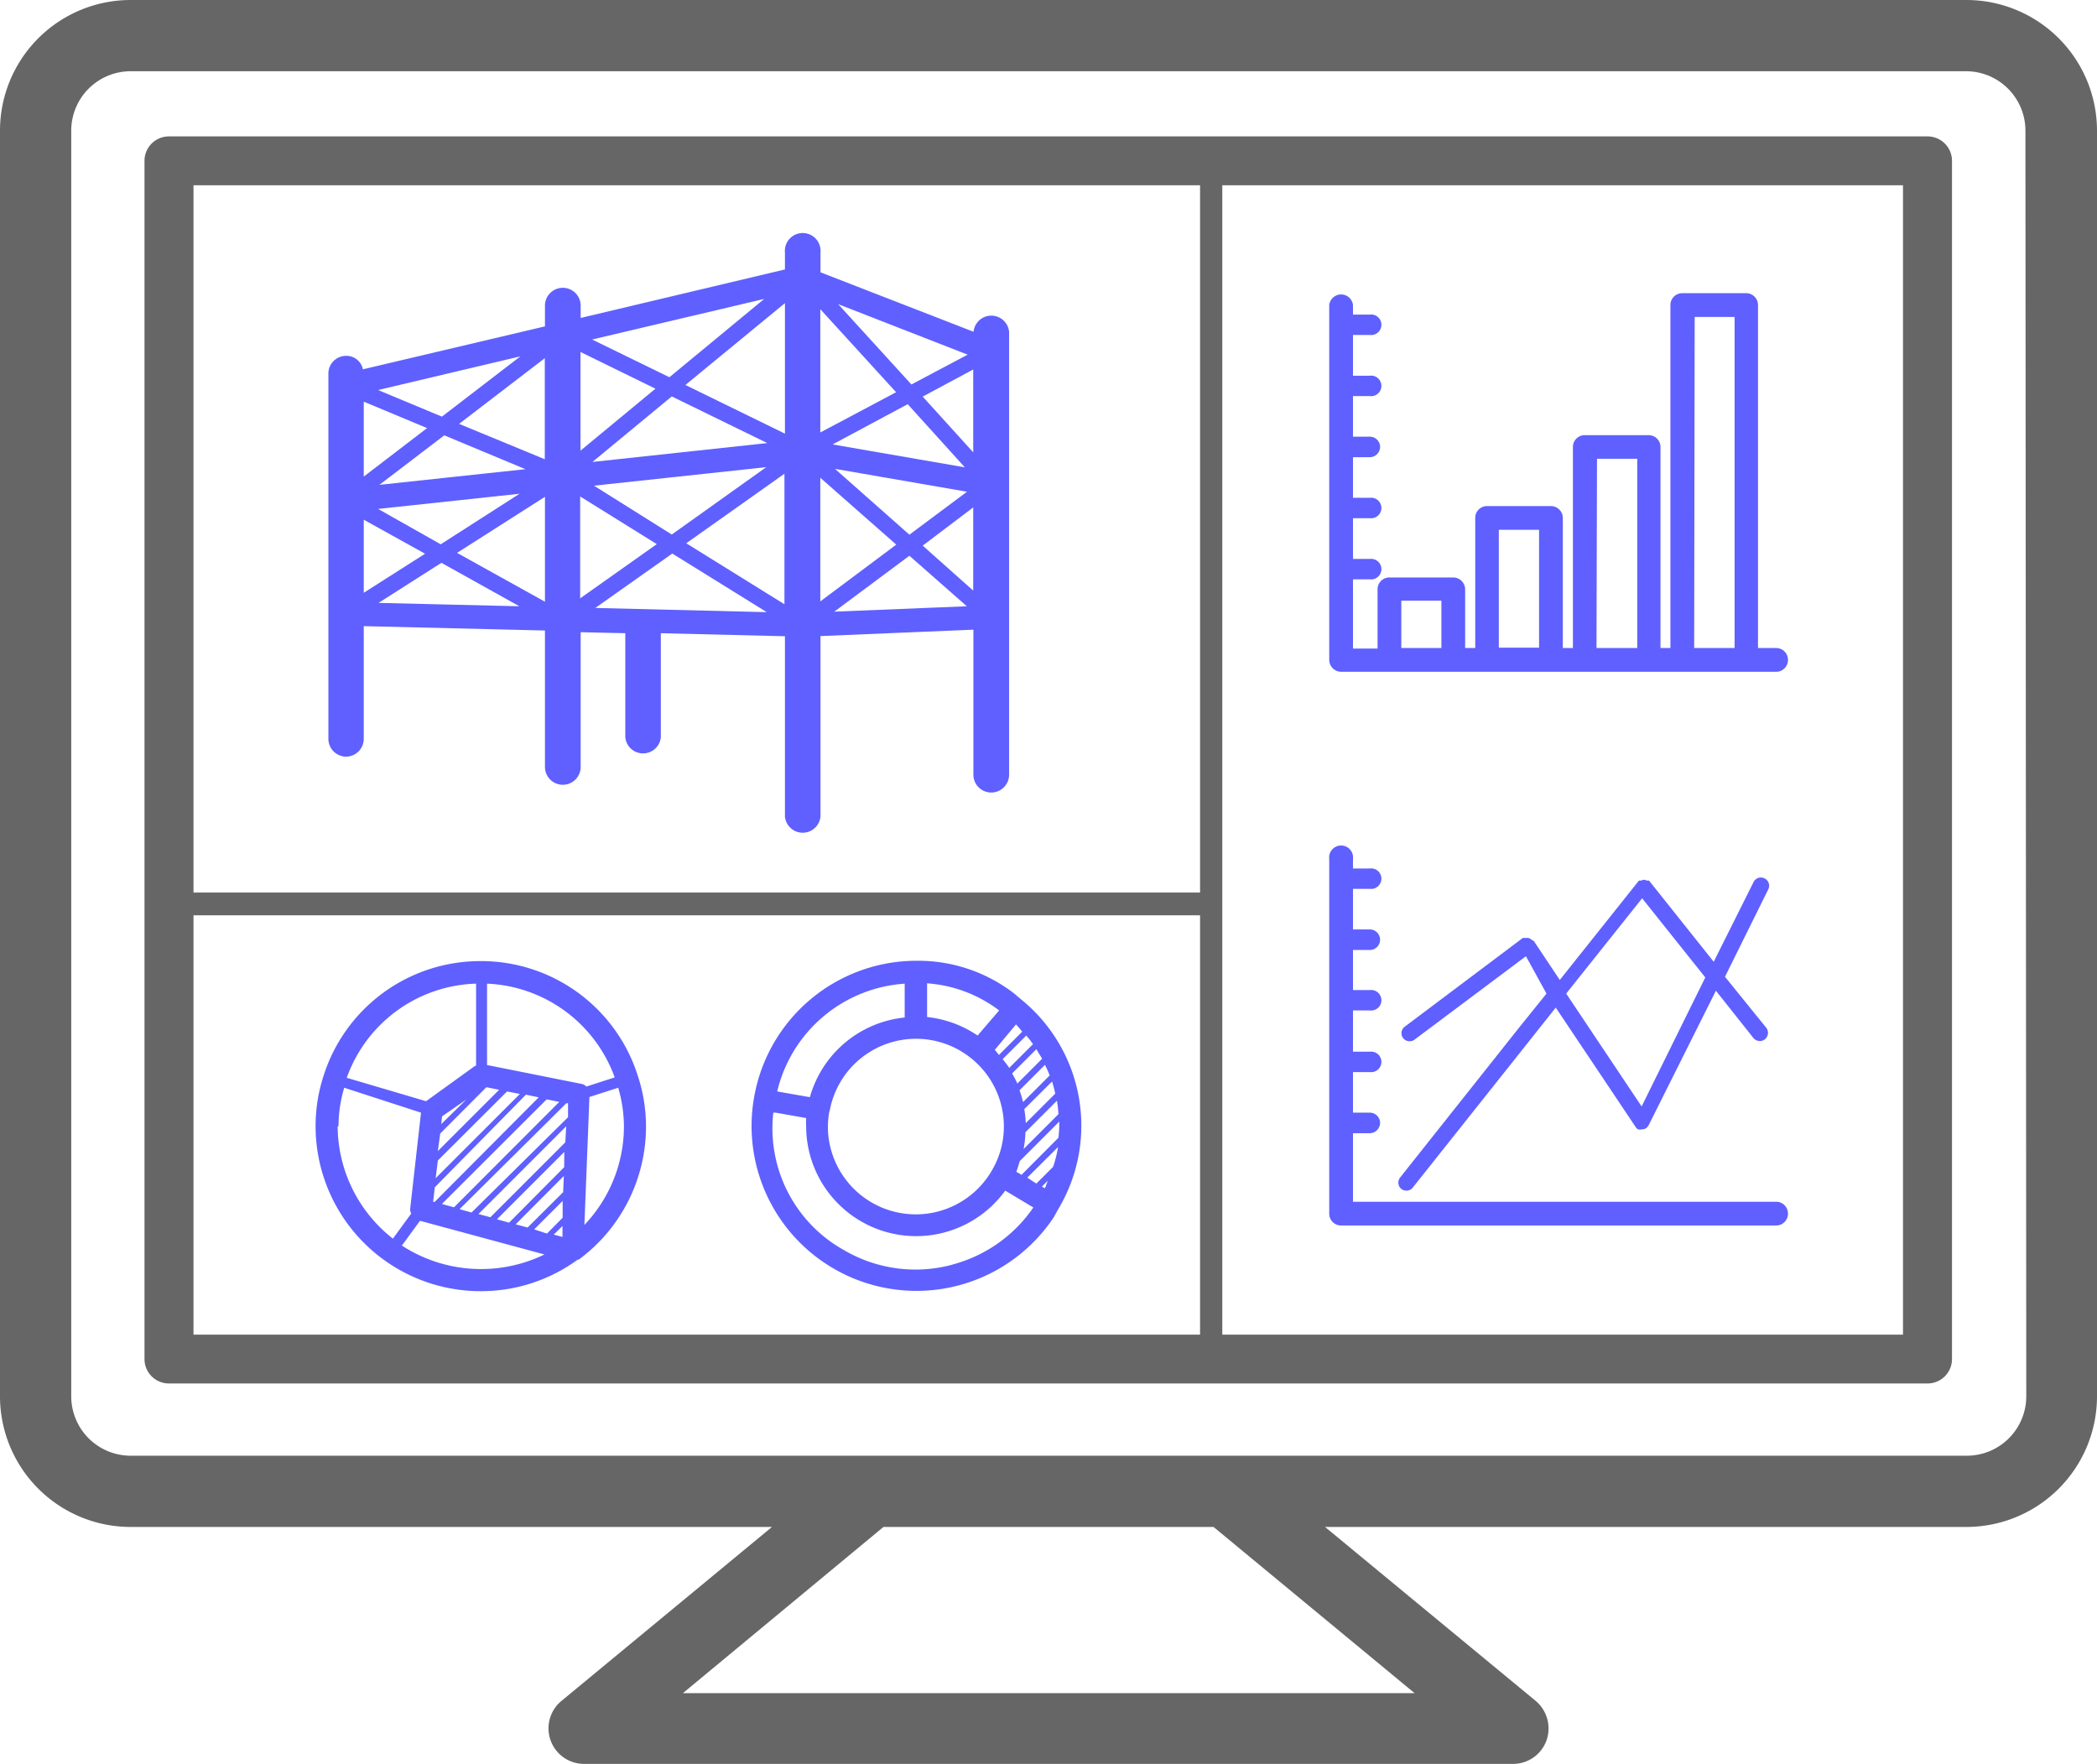
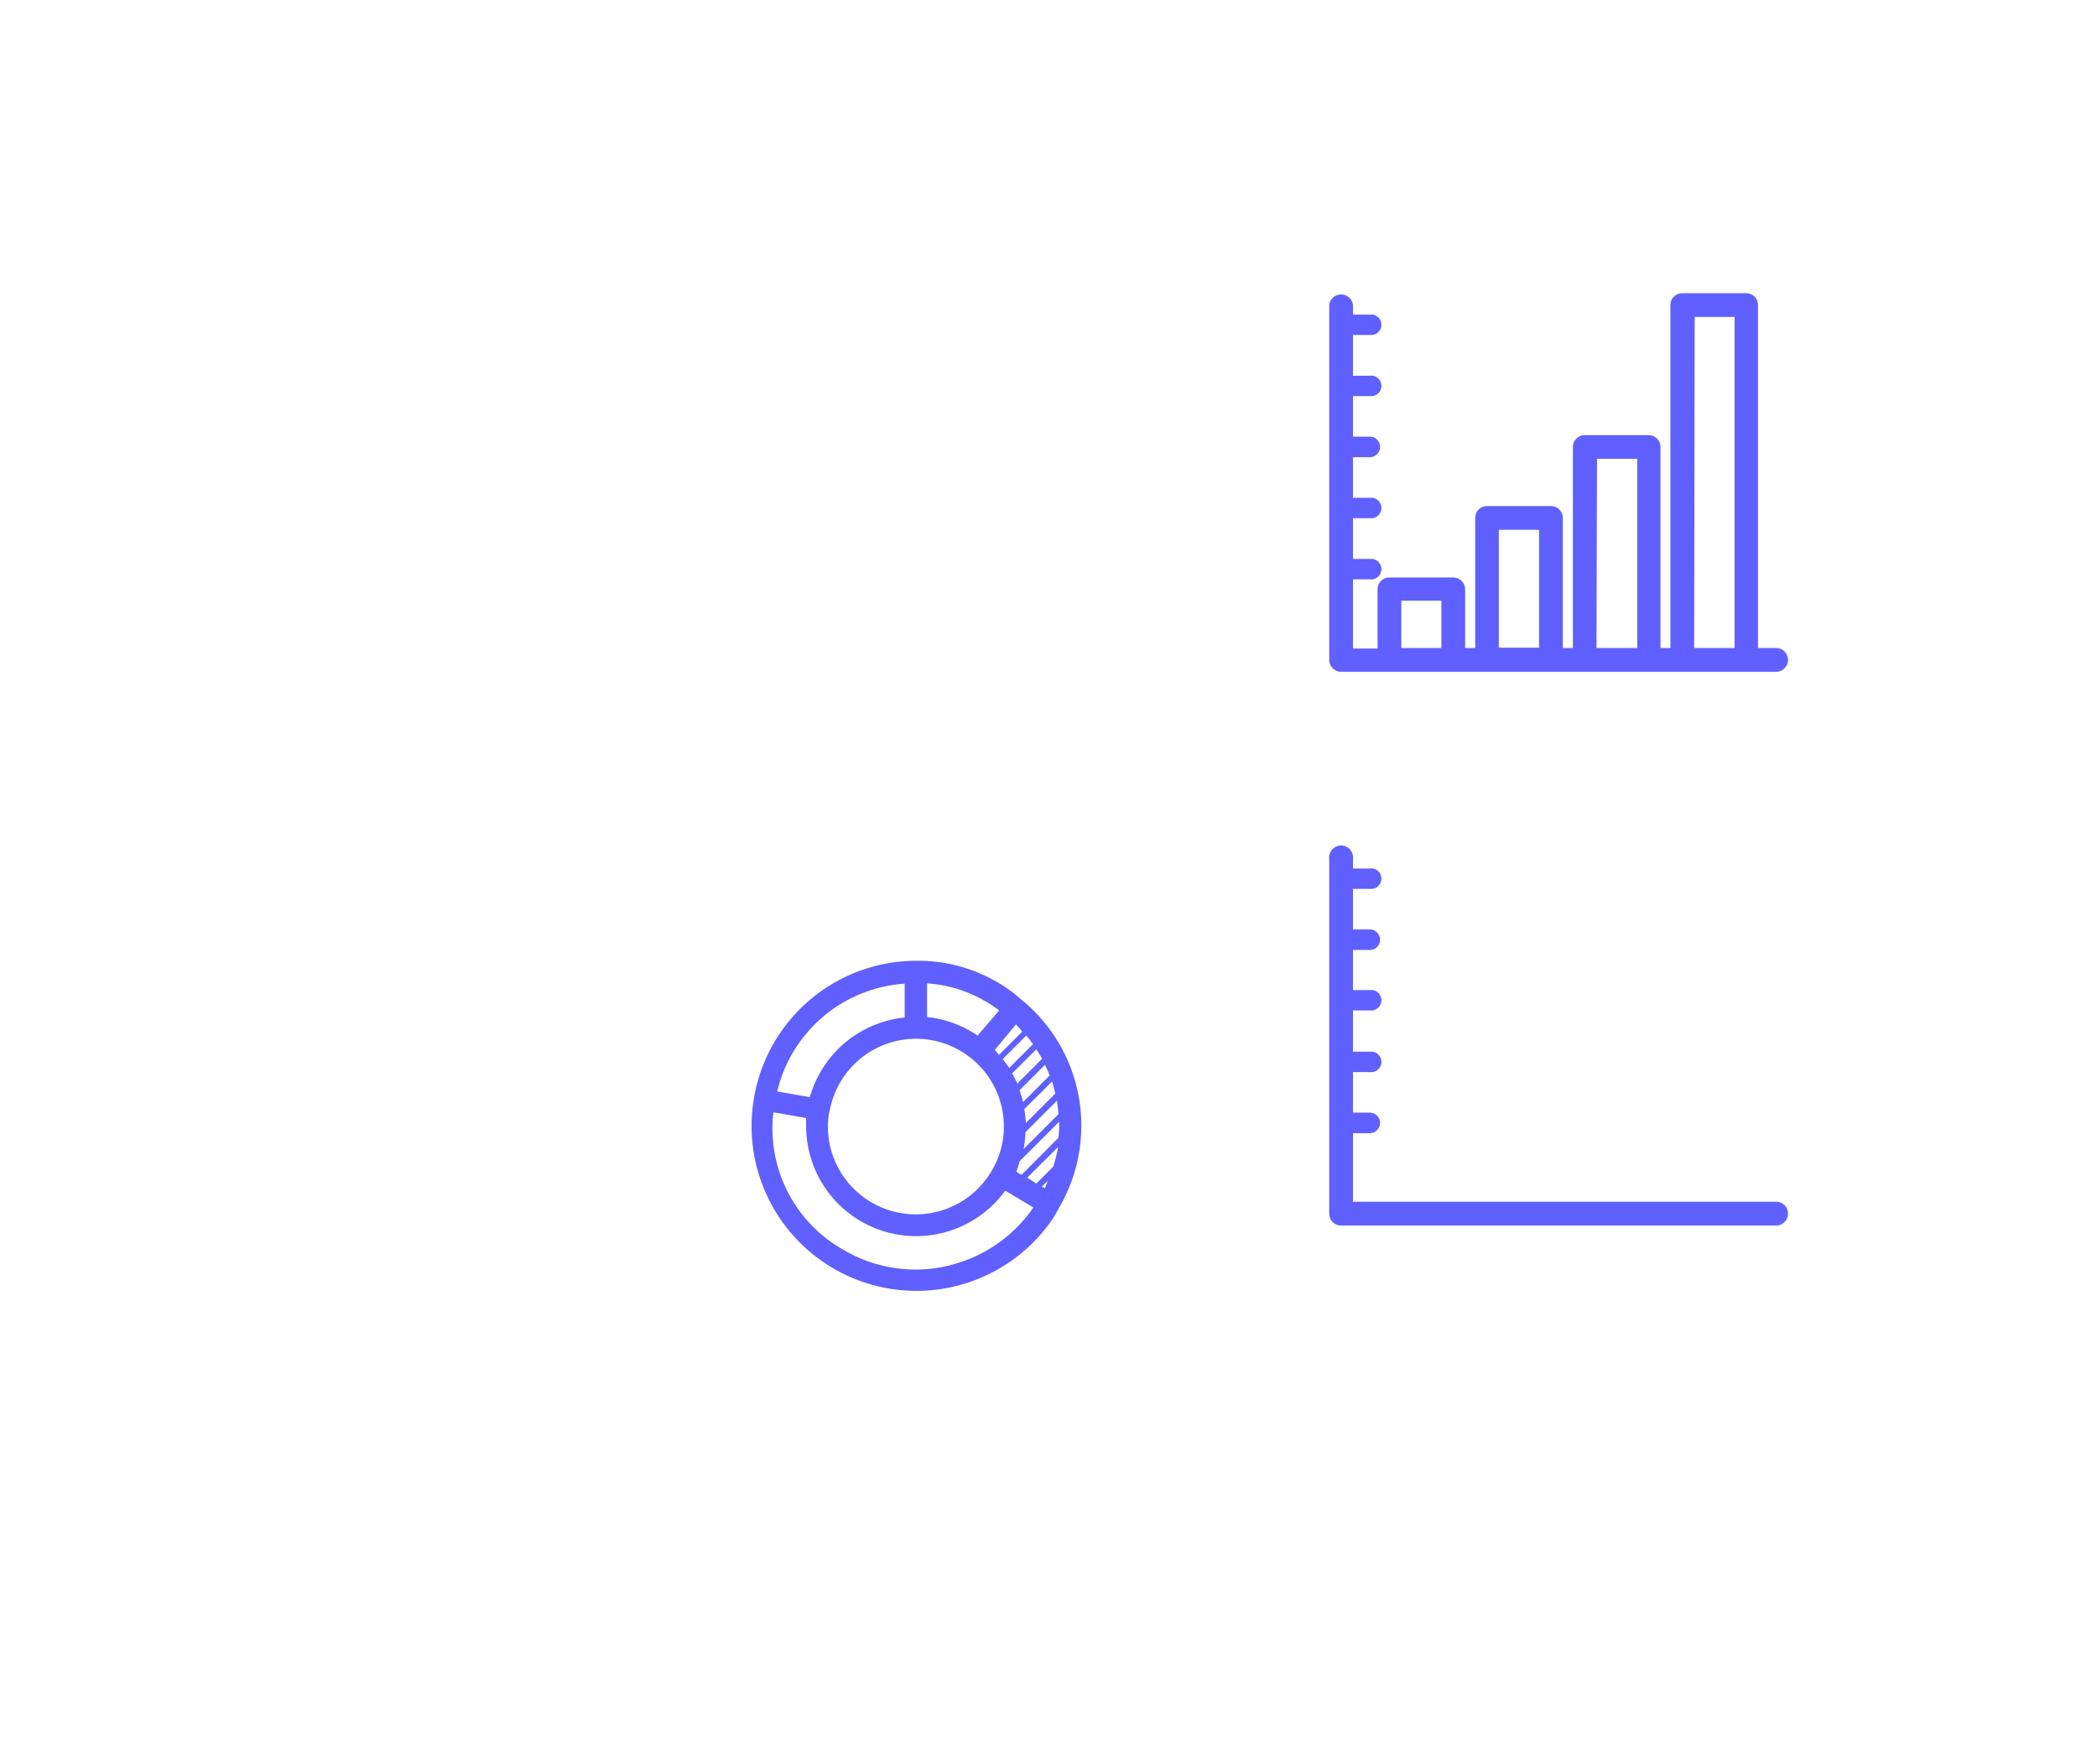
<svg xmlns="http://www.w3.org/2000/svg" viewBox="0 0 124.52 104.76">
  <defs>
    <style>.cls-1{fill:#666;}.cls-2{fill:#5f60ff;}</style>
  </defs>
  <g id="Capa_2" data-name="Capa 2">
    <g id="base">
-       <path class="cls-1" d="M114.46,8.1H10A1.45,1.45,0,0,0,8.58,9.55V80.7A1.45,1.45,0,0,0,10,82.15H114.46a1.45,1.45,0,0,0,1.45-1.45V9.55A1.45,1.45,0,0,0,114.46,8.1ZM71.26,11V53H11.49V11ZM11.49,54.35H71.26v24.9H11.49ZM113,79.25H72.58V11H113Z" />
-       <path class="cls-1" d="M116.77,0H7.75A7.76,7.76,0,0,0,0,7.75V82.92a7.76,7.76,0,0,0,7.75,7.75H45.84L33.34,101a2.11,2.11,0,0,0,1.35,3.74H89.83a2.11,2.11,0,0,0,2-1.39,2.14,2.14,0,0,0-.64-2.35L78.68,90.67h38.09a7.76,7.76,0,0,0,7.75-7.75V7.75A7.76,7.76,0,0,0,116.77,0ZM84,100.54H40.55l11.91-9.87h19.6Zm36.32-17.62a3.53,3.53,0,0,1-3.52,3.52H7.75a3.53,3.53,0,0,1-3.52-3.52V7.75A3.53,3.53,0,0,1,7.75,4.23h109a3.53,3.53,0,0,1,3.52,3.52Z" />
      <path class="cls-2" d="M79.63,39.89h25.84a.7.7,0,0,0,.7-.71.7.7,0,0,0-.7-.7h-1.08V18.11a.7.7,0,0,0-.7-.7H99.9a.7.7,0,0,0-.71.7V38.48H98.6V26.54a.7.7,0,0,0-.71-.7H94.1a.7.7,0,0,0-.7.7V38.48h-.6V30.75a.71.71,0,0,0-.71-.7H88.3a.7.7,0,0,0-.7.7v7.73H87V35a.71.71,0,0,0-.71-.71H82.5a.7.7,0,0,0-.7.71v3.51H80.34V34.4h1a.61.61,0,1,0,0-1.21h-1V30.77h1a.61.61,0,1,0,0-1.21h-1V27.15h1a.62.62,0,0,0,.61-.61.61.61,0,0,0-.61-.61h-1V23.52h1a.61.61,0,1,0,0-1.21h-1V19.89h1a.61.61,0,1,0,0-1.21h-1v-.57a.71.71,0,0,0-1.41,0V39.18A.71.71,0,0,0,79.63,39.89Zm21-21.07H103V38.48H100.6Zm-5.8,8.42h2.39V38.48H94.8ZM89,31.46h2.39v7H89Zm-5.79,4.21h2.38v2.81H83.21Z" />
      <path class="cls-2" d="M79.63,72.77h25.84a.7.7,0,0,0,.7-.7.7.7,0,0,0-.7-.71H80.34V67.29h1a.62.62,0,0,0,.61-.61.61.61,0,0,0-.61-.61h-1V63.66h1a.61.61,0,1,0,0-1.21h-1V60h1a.61.61,0,1,0,0-1.21h-1V56.41h1a.61.61,0,0,0,0-1.22h-1V52.78h1a.61.61,0,1,0,0-1.21h-1V51a.71.71,0,1,0-1.41,0V72.07A.7.7,0,0,0,79.63,72.77Z" />
-       <path class="cls-2" d="M104.78,52.16a.48.48,0,0,0-.65.21l-2.37,4.74-3.84-4.82s0,0,0,0,0,0,0,0-.08,0-.13,0a.48.48,0,0,0-.17-.05.55.55,0,0,0-.17.05c-.05,0-.09,0-.13,0s0,0,0,0,0,0,0,0l-4.7,5.9-1.54-2.31a0,0,0,0,1,0,0h0s-.1-.06-.15-.09a.51.51,0,0,0-.16-.09.57.57,0,0,0-.18,0,.47.47,0,0,0-.17,0v0h0l-7,5.26a.48.48,0,0,0,.29.87.46.46,0,0,0,.29-.1l6.61-4.95L91.83,59,90.14,61.1l-7,8.82a.49.49,0,0,0,.07.68.5.5,0,0,0,.31.1.46.46,0,0,0,.37-.18l7-8.81,1.49-1.88,4.75,7.1h0a.35.35,0,0,0,.14.13,0,0,0,0,0,0,0h0a.44.44,0,0,0,.22,0,.48.48,0,0,0,.26-.07h0s0,0,0,0a.7.7,0,0,0,.14-.16l4-8,2.23,2.81a.53.53,0,0,0,.38.18.49.49,0,0,0,.38-.79L102.43,58,105,52.81A.48.48,0,0,0,104.78,52.16ZM97.48,65.7,93,59l4.51-5.66,3.75,4.7Z" />
-       <path class="cls-2" d="M20.54,44.93a1.06,1.06,0,0,0,1.06-1.06V37.18l10.76.26v8.1a1.06,1.06,0,0,0,2.12,0v-8l2.65.06h0v6.18a1.06,1.06,0,0,0,2.11,0V37.6l7.37.18V48.49a1.06,1.06,0,0,0,2.11,0V37.77l9.08-.38V46a1.06,1.06,0,1,0,2.12,0V19.7a1.06,1.06,0,0,0-2.11,0l-9.09-3.53V15a1.06,1.06,0,1,0-2.11,0v1L34.48,18.88v-.73a1.06,1.06,0,1,0-2.12,0v1.23L21.55,21.93a1,1,0,0,0-1-.8,1.05,1.05,0,0,0-1.05,1.06V43.87A1.06,1.06,0,0,0,20.54,44.93ZM35.35,36.1l4.57-3.23,5.61,3.48Zm-12.9-5.88,8.4-.9-4.68,3Zm2.79,2.66L21.6,35.2V30.86Zm7.12-3.38v6.23l-5.22-2.9Zm2.91-.66,10.23-1.1-5.61,4ZM39,32.31l-4.55,3.22V29.48Zm7.58-4.18v7.75l-5.83-3.62Zm3-.29,7.84,1.36L54,31.75Zm3.64,4.5-4.51,3.37V28.37Zm4.57-2.21v4.94l-3-2.67Zm0-3.27-3-3.31,3-1.61Zm-.5.89-7.85-1.36L53.9,24Zm-8.58-2.07V18.36l4.5,4.93Zm-3.15.63L35.18,27.43l4.71-3.89Zm-4.86-3.45L46.61,18v7.75Zm-6.23,3.9V20.9l4.45,2.18Zm-3.27,1.1-8.67.93,3.85-2.94Zm-3.94-2.69,5.09-3.9v6ZM21.6,28.3V23.85l3.76,1.57Zm4.61,5.12L30.84,36l-8.36-.2ZM54,33l3.41,3-7.87.32Zm.12-10.17-4.35-4.77,7.69,3ZM39.75,22.4l-4.59-2.24,10.22-2.41ZM26.24,24.74l-3.79-1.58,8.45-2Z" />
      <path class="cls-2" d="M60.69,59.39h0l-.5-.42,0,0a9.33,9.33,0,0,0-5.76-1.92,9.79,9.79,0,0,0-9.65,8.1h0a9.79,9.79,0,0,0,17.78,7.15l0,0,.32-.57h0A9.65,9.65,0,0,0,60.69,59.39ZM49.26,66h0a5.21,5.21,0,0,1,8.48-3.1h0a5.19,5.19,0,0,1,1.87,4,5.13,5.13,0,0,1-.71,2.6h0a5.22,5.22,0,0,1-9.74-2.61,5.4,5.4,0,0,1,.09-.91Zm12.08-4-1.41,1.41c-.12-.18-.26-.35-.39-.52l1.4-1.4A6.4,6.4,0,0,1,61.34,62Zm.55.86-1.48,1.48c-.09-.21-.2-.4-.31-.6l1.44-1.44C61.66,62.51,61.78,62.69,61.89,62.88Zm.44,1-1.58,1.58c-.06-.24-.13-.47-.21-.7l1.51-1.51C62.15,63.42,62.24,63.64,62.33,63.85Zm.33,1.08-1.75,1.75a5.85,5.85,0,0,0-.09-.83l1.65-1.64C62.55,64.44,62.6,64.69,62.66,64.93Zm-.12,4.34-1,1-.11-.07L61,69.93l1.83-1.82A7.77,7.77,0,0,1,62.54,69.27Zm.31-1.72-2.19,2.2-.31-.18a6.6,6.6,0,0,0,.2-.63L62.9,66.6A7.46,7.46,0,0,1,62.85,67.55Zm0-1.4-2.07,2.07a5.89,5.89,0,0,0,.11-1l1.87-1.87A7.34,7.34,0,0,1,62.85,66.15Zm-3.53-3.52c-.09-.1-.16-.21-.25-.3l1.26-1.51c.14.14.25.29.37.43Zm2.73,7.92-.18-.1.36-.36C62.16,70.24,62.12,70.4,62.05,70.55Zm-4-9.07a6.58,6.58,0,0,0-3-1.1v-2A8,8,0,0,1,59.33,60Zm-4.33-3.07v2a6.53,6.53,0,0,0-5.63,4.73l-1.94-.34A8.35,8.35,0,0,1,53.74,58.41Zm2.85,16.67a8.38,8.38,0,0,1-6.44-.85,8.27,8.27,0,0,1-4.21-8.17l.14,0,1.81.32a3.93,3.93,0,0,0,0,.49A6.53,6.53,0,0,0,59.69,70.7l1.67,1,0,0A8.44,8.44,0,0,1,56.59,75.08Z" />
-       <path class="cls-2" d="M28.55,57.07a9.76,9.76,0,0,0-9.33,6.79,9.64,9.64,0,0,0-.48,3,9.8,9.8,0,0,0,9.81,9.81,9.73,9.73,0,0,0,5.75-1.87l.06,0a9.82,9.82,0,0,0,4-7.9,9.64,9.64,0,0,0-.48-3A9.76,9.76,0,0,0,28.55,57.07Zm8,6.89-1.73.56a.55.55,0,0,0-.3-.16l-5.6-1.12V58.41A8.44,8.44,0,0,1,36.51,64ZM31.72,73l1.69-1.69,0,1-.93.94Zm1.72-2.21-2.11,2.1-.71-.19,2.86-2.87Zm.06-1.48L30.23,72.6l-.72-.2,4-4Zm.07-1.48-4.45,4.45-.71-.19,5.21-5.21Zm-7.43-.52,2.74-2.75.76.15L26,68.35Zm.06-.56.05-.46,1.44-1ZM26,68.91l4.11-4.1.76.15-5,5Zm-.28,2.44.1-.85L31.23,65l.76.16L25.8,71.38Zm6.74-6.07.75.15-6.25,6.26-.72-.2Zm1.17.23.1,0,0,.83L28,72l-.71-.2Zm-5.36-7.1v4.88l-.06,0-2.91,2.1,0,0L20.59,64A8.42,8.42,0,0,1,28.22,58.41Zm-8.17,8.47a8.09,8.09,0,0,1,.34-2.29L25,66.07l-.65,5.76a.62.62,0,0,0,.07.23l-1.09,1.49A8.52,8.52,0,0,1,20.05,66.88Zm3.78,7.06,1.06-1.45,7.39,2A8.62,8.62,0,0,1,23.83,73.94Zm9-.63.52-.51,0,.65Zm1.82-.52L35,65.14l1.71-.55a8.4,8.4,0,0,1,.34,2.29A8.5,8.5,0,0,1,34.65,72.79Z" />
    </g>
  </g>
</svg>